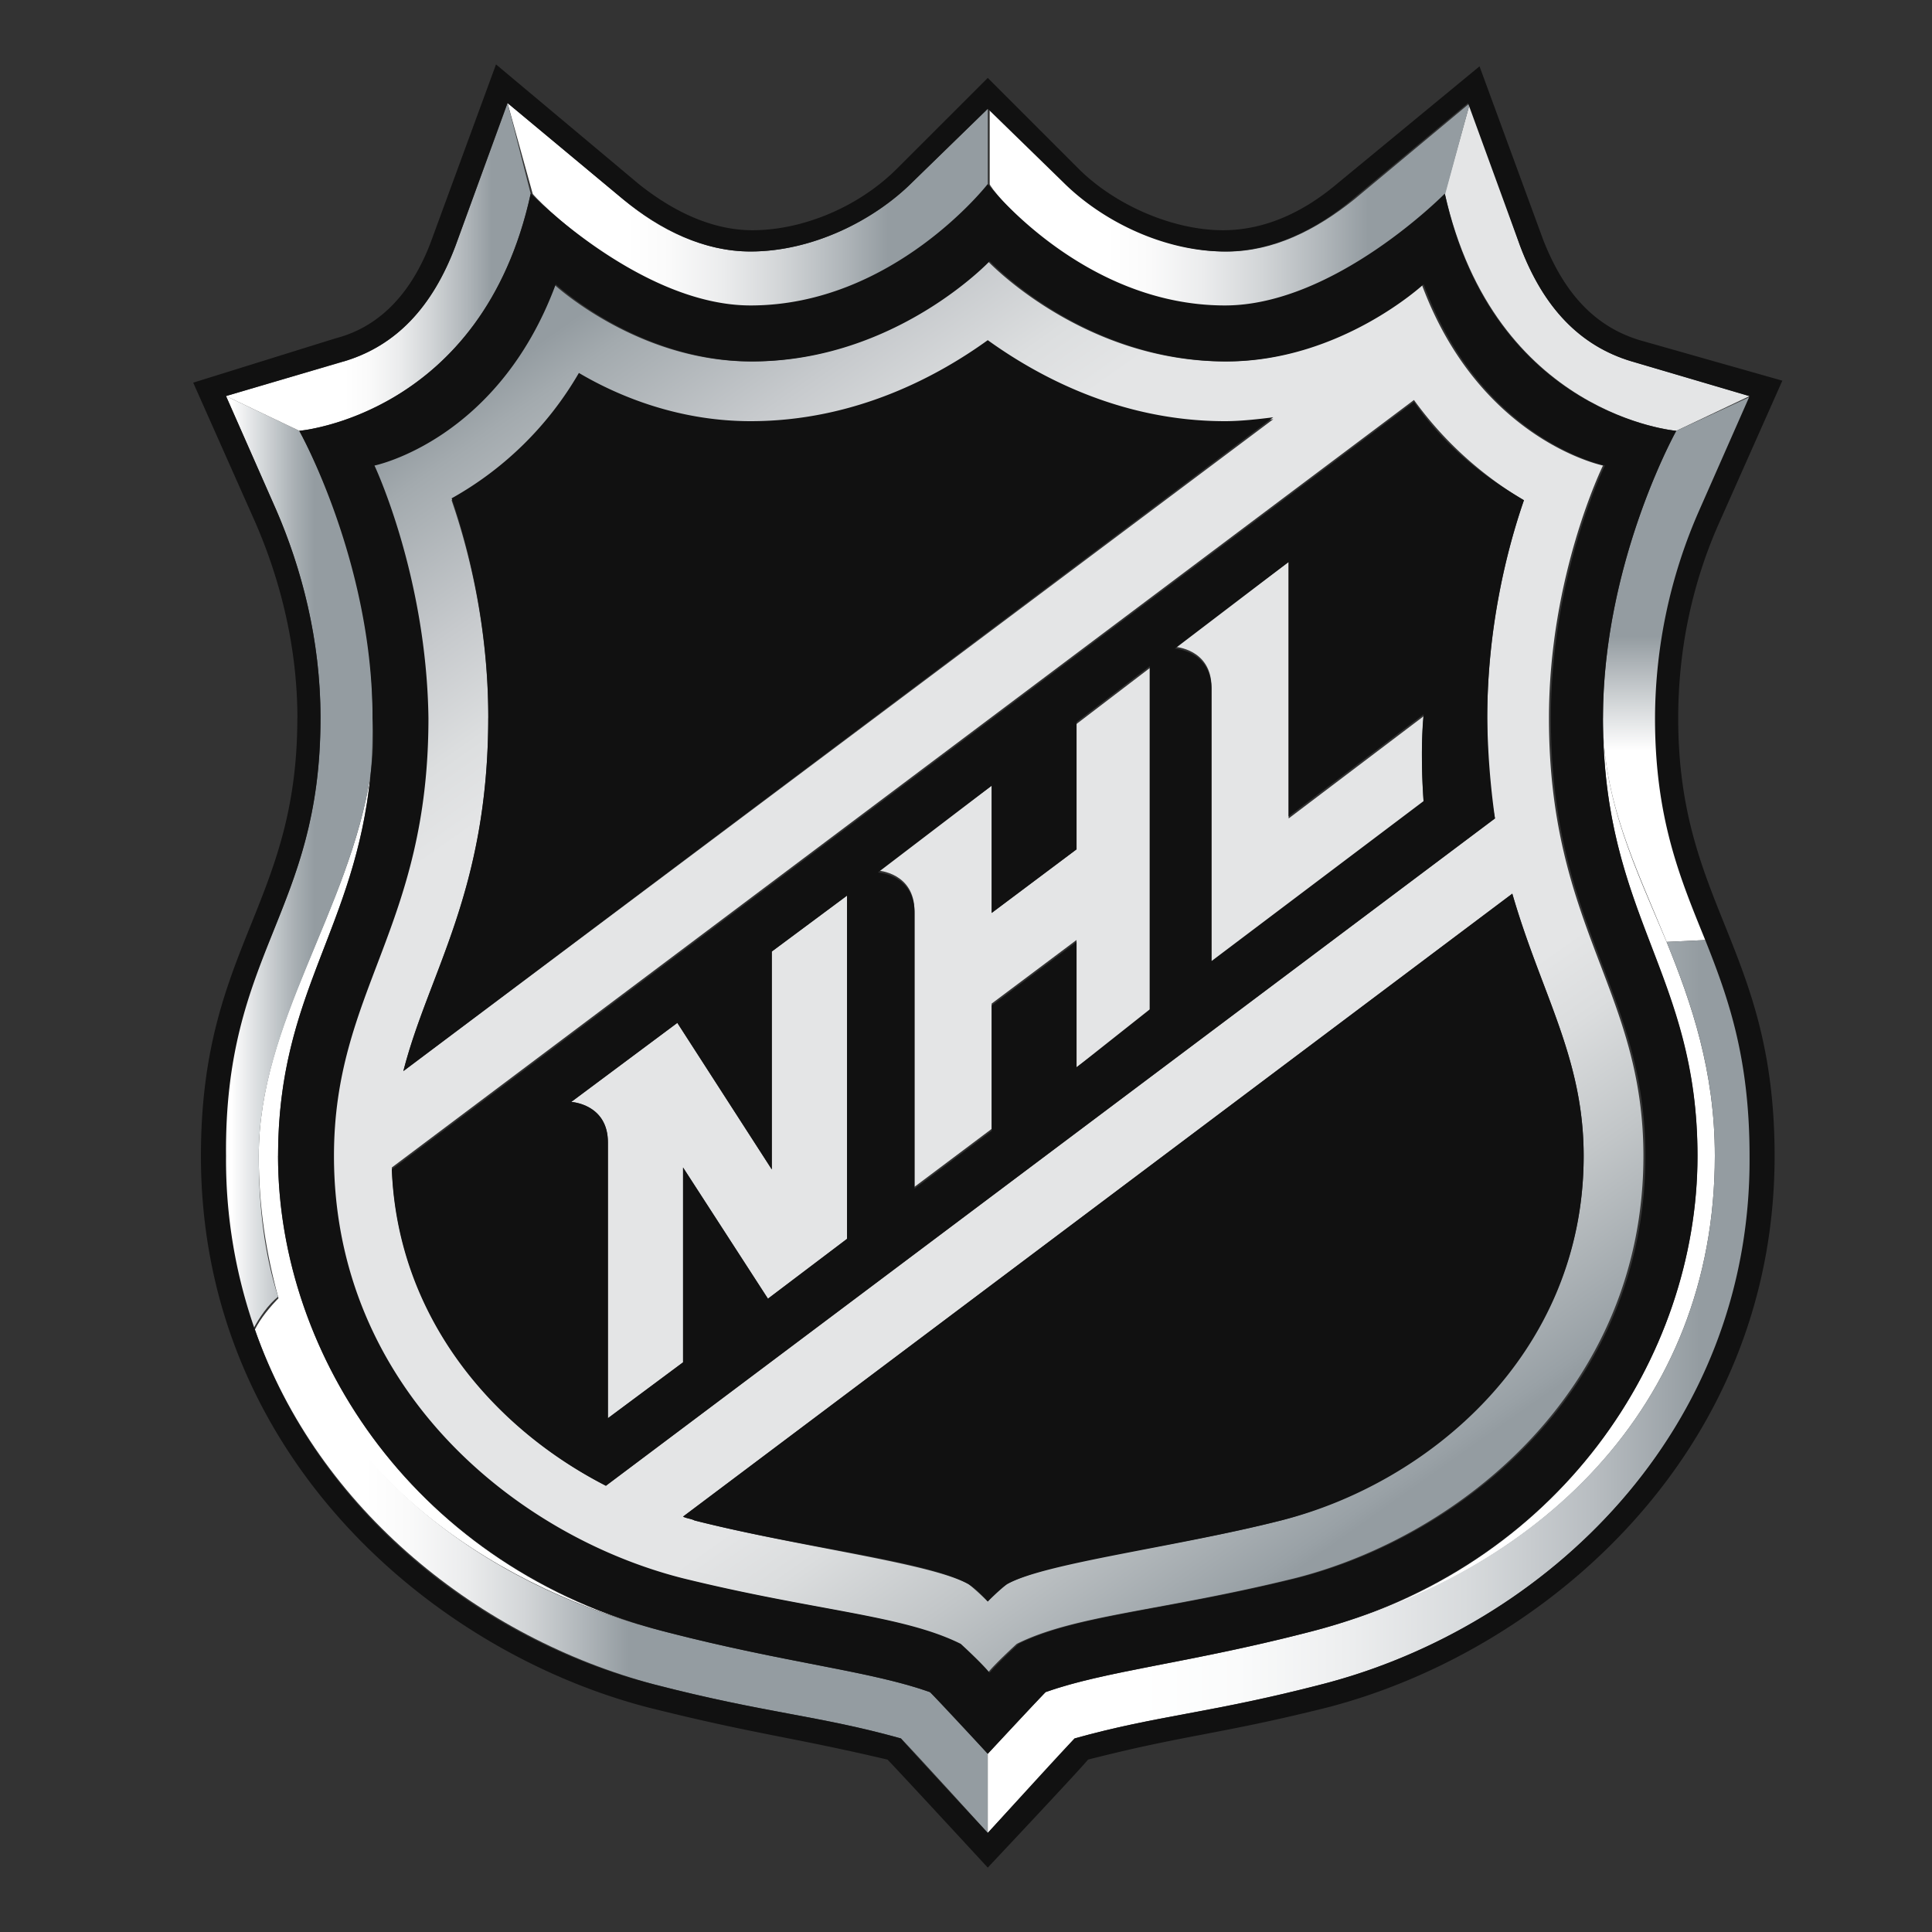
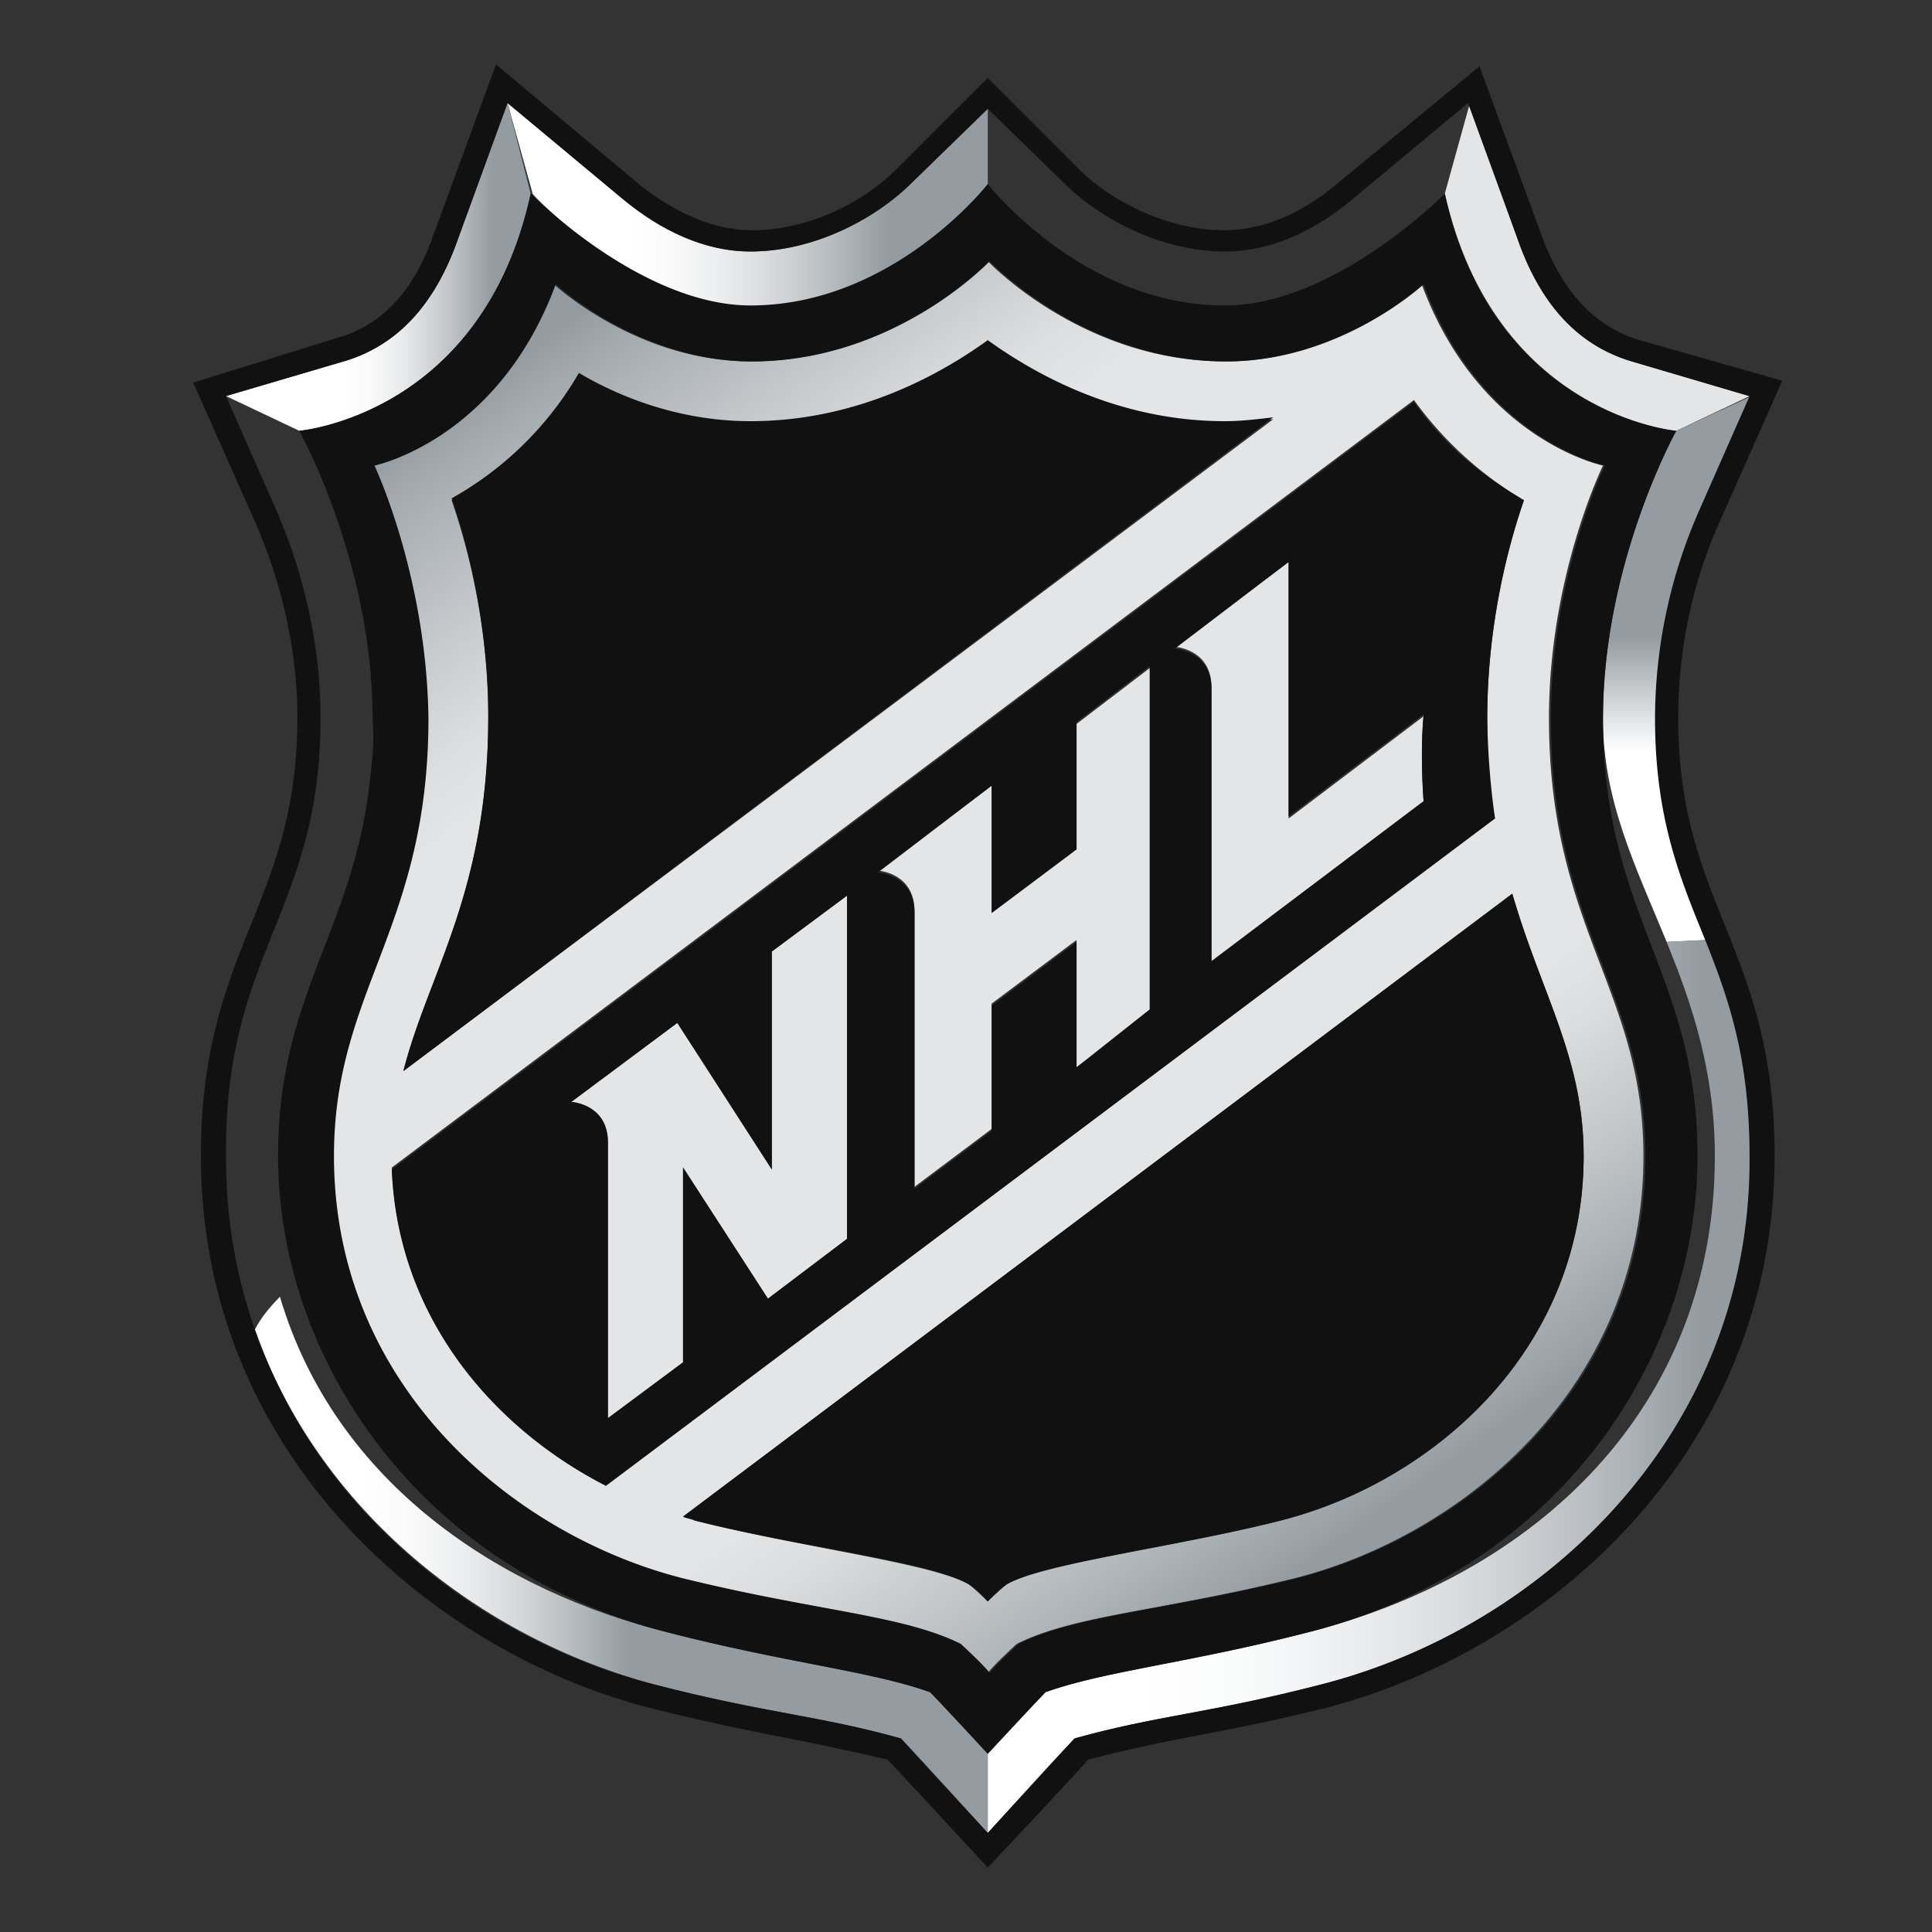
<svg xmlns="http://www.w3.org/2000/svg" width="30" height="30">
  <rect width="100%" height="100%" fill="#333333" stroke="none" />
  <defs>
    <linearGradient x1="-9.314%" y1="50.083%" x2="119.391%" y2="50.083%" id="linearGradient-1">
      <stop stop-color="#FFFFFF" offset="11%" />
      <stop stop-color="#DCDFE1" offset="24%" />
      <stop stop-color="#A8AFB3" offset="44%" />
      <stop stop-color="#949CA1" offset="54%" />
    </linearGradient>
    <linearGradient x1="49.61%" y1="99.929%" x2="49.61%" y2=".106%" id="linearGradient-2">
      <stop stop-color="#FFFFFF" offset="0%" />
      <stop stop-color="#FFFFFF" offset="35%" />
      <stop stop-color="#949CA1" offset="56%" />
      <stop stop-color="#949CA1" offset="100%" />
    </linearGradient>
    <linearGradient x1="-.079%" y1="50.072%" x2="100.053%" y2="50.072%" id="linearGradient-3">
      <stop stop-color="#FFFFFF" offset="15%" />
      <stop stop-color="#FAFAFA" offset="21%" />
      <stop stop-color="#EBECED" offset="29%" />
      <stop stop-color="#D2D5D7" offset="37%" />
      <stop stop-color="#AFB5B9" offset="45%" />
      <stop stop-color="#949CA1" offset="51%" />
    </linearGradient>
    <linearGradient x1="78.681%" y1="89.74%" x2="21.42%" y2="1.735%" id="linearGradient-4">
      <stop stop-color="#949CA1" offset="0%" />
      <stop stop-color="#99A1A6" offset="1%" />
      <stop stop-color="#C2C6C8" offset="12%" />
      <stop stop-color="#DBDDDE" offset="20%" />
      <stop stop-color="#E4E5E6" offset="25%" />
      <stop stop-color="#E4E5E6" offset="75%" />
      <stop stop-color="#DCDEDF" offset="80%" />
      <stop stop-color="#C7CACD" offset="87%" />
      <stop stop-color="#A3AAAE" offset="97%" />
      <stop stop-color="#949CA1" offset="100%" />
    </linearGradient>
    <linearGradient x1="-.12%" y1="50%" x2="100.08%" y2="50%" id="linearGradient-5">
      <stop stop-color="#FFFFFF" offset="25%" />
      <stop stop-color="#FAFAFA" offset="34%" />
      <stop stop-color="#EBECED" offset="45%" />
      <stop stop-color="#D2D5D7" offset="57%" />
      <stop stop-color="#AFB5B9" offset="70%" />
      <stop stop-color="#949CA1" offset="79%" />
    </linearGradient>
    <linearGradient x1=".051%" y1="50.022%" x2="100%" y2="50.022%" id="linearGradient-6">
      <stop stop-color="#FFFFFF" offset="20%" />
      <stop stop-color="#FAFBFB" offset="33%" />
      <stop stop-color="#EDEEEF" offset="47%" />
      <stop stop-color="#D7DADC" offset="63%" />
      <stop stop-color="#B8BDC1" offset="79%" />
      <stop stop-color="#949CA1" offset="93%" />
    </linearGradient>
    <linearGradient x1="-.315%" y1="50%" x2="99.88%" y2="50%" id="linearGradient-7">
      <stop stop-color="#FFFFFF" offset="25%" />
      <stop stop-color="#FAFAFA" offset="34%" />
      <stop stop-color="#EBECED" offset="45%" />
      <stop stop-color="#D2D5D7" offset="57%" />
      <stop stop-color="#AFB5B9" offset="70%" />
      <stop stop-color="#949CA1" offset="79%" />
    </linearGradient>
    <linearGradient x1="-.19%" y1="50.235%" x2="100.19%" y2="50.235%" id="linearGradient-8">
      <stop stop-color="#FFFFFF" offset="39%" />
      <stop stop-color="#FAFAFA" offset="47%" />
      <stop stop-color="#EBECED" offset="57%" />
      <stop stop-color="#D2D5D7" offset="67%" />
      <stop stop-color="#AFB5B9" offset="79%" />
      <stop stop-color="#949CA1" offset="87%" />
    </linearGradient>
  </defs>
  <g transform="translate(3 1)" fill-rule="nonzero" id="NHL" stroke="none" stroke-width="1" fill="none">
-     <path d="M1.318 16.95c0-2.546 1.198-3.504 1.437-5.93-.33 2.127-1.737 3.833-1.737 5.93 0 .808.12 1.527.3 2.186.868 2.935 3.503 4.552 6.019 5.21-3.863-.988-6.02-4.282-6.02-7.396Zm22.31 0c0-1.318-.36-2.366-.749-3.324-.479-1.138-.988-2.186-.988-3.474 0 3.084 1.467 3.983 1.467 6.798 0 3.114-2.126 6.408-6.019 7.397 3.504-.899 6.289-3.474 6.289-7.397Z" id="Shape" fill="#FFFFFF" />
    <path d="M22.34 4.612c-.808-.24-1.377-.839-1.737-1.797L19.825.599l-.39 1.407C20.214 5.45 23.03 5.69 23.03 5.69l1.138-.54-1.827-.538ZM8.984 17.159l-1.467-2.276-1.647 1.228s.569.03.569.63v4.281l1.167-.868v-3.025l1.318 2.037 1.228-.929v-5.33l-1.168.868v3.384Zm4.732-4.97-1.318.987V11.2l-1.767 1.318s.569.03.569.629v4.282l1.198-.899v-1.946l1.318-.988v1.976l1.137-.838v-5.36l-1.137.868v1.946Zm3.294-.48V7.726l-1.767 1.318s.569.03.569.629v4.282l3.294-2.485c-.06-.839 0-1.348 0-1.348l-2.096 1.587Z" id="Shape" fill="#E4E5E6" />
-     <path d="M1.976 10.152c0 3.024-1.497 3.623-1.497 6.798 0 .958.15 1.886.45 2.695.09-.18.239-.39.389-.51-.21-.658-.3-1.377-.3-2.185 0-2.067 1.408-3.803 1.737-5.93.03-.27.03-.569.03-.868.03-2.426-1.138-4.462-1.138-4.462L.51 5.15l.779 1.768c.389.898.688 2.006.688 3.234Z" id="Path" fill="url(#linearGradient-1)" />
    <path d="M21.89 10.152c0 1.288.51 2.306.99 3.474l.628-.03c-.39-.959-.779-1.887-.779-3.444 0-1.228.3-2.336.69-3.234l.778-1.767-1.168.539s-1.138 2.036-1.138 4.462Z" id="Path" fill="url(#linearGradient-2)" />
    <path d="M11.44 25.275c-.929-.33-2.216-.45-4.073-.928-2.546-.63-5.151-2.276-6.02-5.211-.15.15-.299.33-.389.509.989 2.815 3.504 4.791 6.2 5.51 1.736.45 2.545.48 3.832.839.18.18 1.348 1.467 1.348 1.467v-1.228s-.779-.868-.898-.958Z" id="Path" fill="url(#linearGradient-3)" />
    <path d="M7.576 23.508c2.067.51 3.414.569 4.313 1.018 0 0 .33.3.449.45.12-.15.45-.45.45-.45.898-.449 2.245-.509 4.311-1.018 2.606-.659 5.42-2.965 5.42-6.558 0-2.576-1.467-3.534-1.467-6.798 0-2.216.839-3.923.839-3.923s-1.917-.39-2.815-2.815c0 0-1.288 1.198-3.055 1.198-2.216 0-3.683-1.557-3.683-1.557s-1.467 1.557-3.683 1.557C6.888 4.612 5.6 3.414 5.6 3.414 4.702 5.84 2.785 6.229 2.785 6.229s.839 1.707.839 3.923c0 3.264-1.468 4.222-1.468 6.798 0 3.623 2.815 5.9 5.42 6.558Zm14.015-6.558c0 3.054-2.425 5.06-4.701 5.66-1.647.419-3.624.629-4.253.988-.15.09-.299.27-.299.27s-.18-.18-.3-.27c-.598-.33-2.605-.57-4.252-.988-.06-.03-.12-.03-.18-.06l12.877-9.673c.45 1.557 1.108 2.545 1.108 4.073Zm-.928-10.182c-.27.779-.569 2.006-.569 3.384 0 .569.03 1.108.12 1.557L6.409 22.071c-1.737-.899-3.235-2.606-3.325-4.942L18.956 5.211a5.654 5.654 0 0 0 1.707 1.557ZM4.582 10.152c0-1.408-.3-2.605-.57-3.384A5.233 5.233 0 0 0 5.99 4.82c.66.36 1.587.75 2.666.75 1.647 0 2.934-.72 3.683-1.259.749.54 2.036 1.258 3.683 1.258.27 0 .51-.03.75-.06L3.263 15.632c.39-1.527 1.318-2.785 1.318-5.48Z" id="Shape" fill="url(#linearGradient-4)" />
    <path d="M8.655 3.773c2.216 0 3.683-1.886 3.683-1.886V.689L11.17 1.827c-.599.599-1.557 1.078-2.515 1.078-.72 0-1.408-.33-1.977-.809L4.881.6l.39 1.407c-.03 0 1.677 1.767 3.384 1.767Z" id="Path" fill="url(#linearGradient-5)" />
    <path d="M23.628 16.95c0 3.923-2.785 6.498-6.319 7.397-1.857.479-3.144.598-4.073.928-.12.12-.898.958-.898.958v1.228s1.198-1.288 1.348-1.467c1.287-.36 2.096-.39 3.833-.839 3.503-.898 6.678-3.953 6.678-8.205 0-1.528-.33-2.456-.689-3.354l-.629.03c.39.958.749 2.006.749 3.324Z" id="Path" fill="url(#linearGradient-6)" />
-     <path d="M16.021 3.773c1.707 0 3.414-1.737 3.414-1.737L19.825.6l-1.797 1.497c-.6.48-1.258.809-1.977.809-.958 0-1.916-.48-2.515-1.078L12.368.689v1.168c-.03.03 1.437 1.916 3.653 1.916Z" id="Path" fill="url(#linearGradient-7)" />
    <path d="M5.24 2.006 4.882.6l-.808 2.216c-.36.958-.929 1.557-1.737 1.797L.509 5.15l1.138.539s2.845-.24 3.594-3.684Z" id="Path" fill="url(#linearGradient-8)" />
    <path d="M3.264 15.632 16.77 5.48c-.24.03-.509.06-.749.06-1.647 0-2.934-.719-3.683-1.258-.749.54-2.036 1.258-3.683 1.258-1.079 0-2.007-.36-2.666-.749a5.233 5.233 0 0 1-1.976 1.947c.27.779.569 2.006.569 3.384 0 2.725-.929 3.983-1.318 5.51Zm4.342 6.918c.06.03.12.03.18.06 1.647.419 3.624.629 4.253.988.15.09.299.27.299.27s.18-.18.3-.27c.598-.33 2.605-.57 4.252-.988 2.276-.57 4.701-2.576 4.701-5.66 0-1.528-.658-2.516-1.108-4.073L7.606 22.55ZM1.617 10.152c0 2.905-1.497 3.564-1.497 6.798 0 4.641 3.593 7.696 6.947 8.564 1.677.42 2.186.45 3.714.809.12.12 1.557 1.677 1.557 1.677s1.437-1.527 1.557-1.677c1.527-.39 2.037-.39 3.714-.809 3.354-.868 6.947-3.923 6.947-8.564 0-3.234-1.497-3.893-1.497-6.798 0-1.048.21-2.096.659-3.085l.958-2.156-2.216-.629c-.689-.21-1.168-.718-1.497-1.557L19.974.03l-2.216 1.827c-.569.479-1.168.718-1.767.718-.778 0-1.677-.389-2.246-.958L12.338.21 10.93 1.617c-.598.599-1.467.958-2.246.958-.568 0-1.167-.24-1.766-.718L4.702 0l-.989 2.695c-.3.839-.808 1.378-1.497 1.557L0 4.942l.958 2.155c.42.959.66 2.007.66 3.055Zm.719-5.54c.808-.24 1.377-.839 1.737-1.797L4.88.599l1.797 1.497c.599.48 1.258.809 1.977.809.958 0 1.916-.48 2.515-1.078L12.338.689l1.168 1.138c.599.599 1.557 1.078 2.515 1.078.72 0 1.408-.33 1.977-.809L19.795.6l.808 2.216c.36.958.929 1.557 1.737 1.797l1.827.539-.779 1.767a8.056 8.056 0 0 0-.689 3.234c0 1.557.39 2.485.78 3.444.358.898.688 1.826.688 3.354.03 4.252-3.145 7.307-6.648 8.205-1.737.45-2.546.48-3.833.839-.18.18-1.348 1.467-1.348 1.467s-1.198-1.288-1.348-1.467c-1.287-.36-2.096-.39-3.833-.839-2.695-.689-5.21-2.665-6.199-5.51A7.955 7.955 0 0 1 .51 16.95c-.03-3.175 1.467-3.774 1.467-6.798 0-1.228-.299-2.336-.688-3.234L.509 5.15l1.827-.54ZM6.409 22.07l13.805-10.362a12.2 12.2 0 0 1-.12-1.557c0-1.408.3-2.605.57-3.384-.51-.3-1.169-.749-1.708-1.527L3.084 17.159c.09 2.336 1.618 4.043 3.325 4.912Zm10.6-14.345v3.953l2.097-1.587s-.06.51 0 1.348l-3.294 2.485V9.703c0-.6-.57-.63-.57-.63l1.768-1.347ZM12.399 11.2v1.976l1.318-.988v-1.976l1.137-.869v5.33l-1.137.9v-1.947l-1.318.988v1.946l-1.198.899v-4.283c0-.598-.569-.628-.569-.628l1.767-1.348Zm-4.881 3.683 1.467 2.276v-3.384l1.168-.868v5.33l-1.228.929-1.318-2.037v3.025l-1.167.868V16.74c0-.599-.57-.629-.57-.629l1.648-1.228ZM2.755 11.02c-.24 2.426-1.437 3.384-1.437 5.93 0 3.114 2.156 6.408 6.049 7.397 1.857.479 3.144.598 4.073.928.12.12.898.958.898.958s.779-.838.898-.958c.929-.33 2.216-.45 4.073-.928 3.923-.989 6.05-4.283 6.05-7.397 0-2.845-1.468-3.714-1.468-6.798 0-2.426 1.138-4.462 1.138-4.462s-2.845-.24-3.594-3.684c0 0-1.707 1.737-3.414 1.737-2.216 0-3.683-1.886-3.683-1.886s-1.467 1.886-3.683 1.886c-1.707 0-3.414-1.737-3.414-1.737C4.492 5.45 1.647 5.69 1.647 5.69s1.138 2.036 1.138 4.462c.03.33 0 .599-.03.868Zm.06-4.791s1.917-.39 2.815-2.815c0 0 1.288 1.198 3.054 1.198 2.217 0 3.684-1.557 3.684-1.557s1.467 1.557 3.683 1.557c1.767 0 3.055-1.198 3.055-1.198.898 2.426 2.815 2.815 2.815 2.815s-.839 1.707-.839 3.923c0 3.264 1.468 4.222 1.468 6.798 0 3.593-2.815 5.9-5.42 6.558-2.067.51-3.414.569-4.313 1.018 0 0-.33.3-.45.45-.119-.15-.448-.45-.448-.45-.899-.449-2.246-.509-4.313-1.018-2.605-.659-5.42-2.965-5.42-6.558 0-2.576 1.467-3.534 1.467-6.798-.03-2.216-.838-3.923-.838-3.923Z" id="Shape" fill="#111111" />
  </g>
</svg>